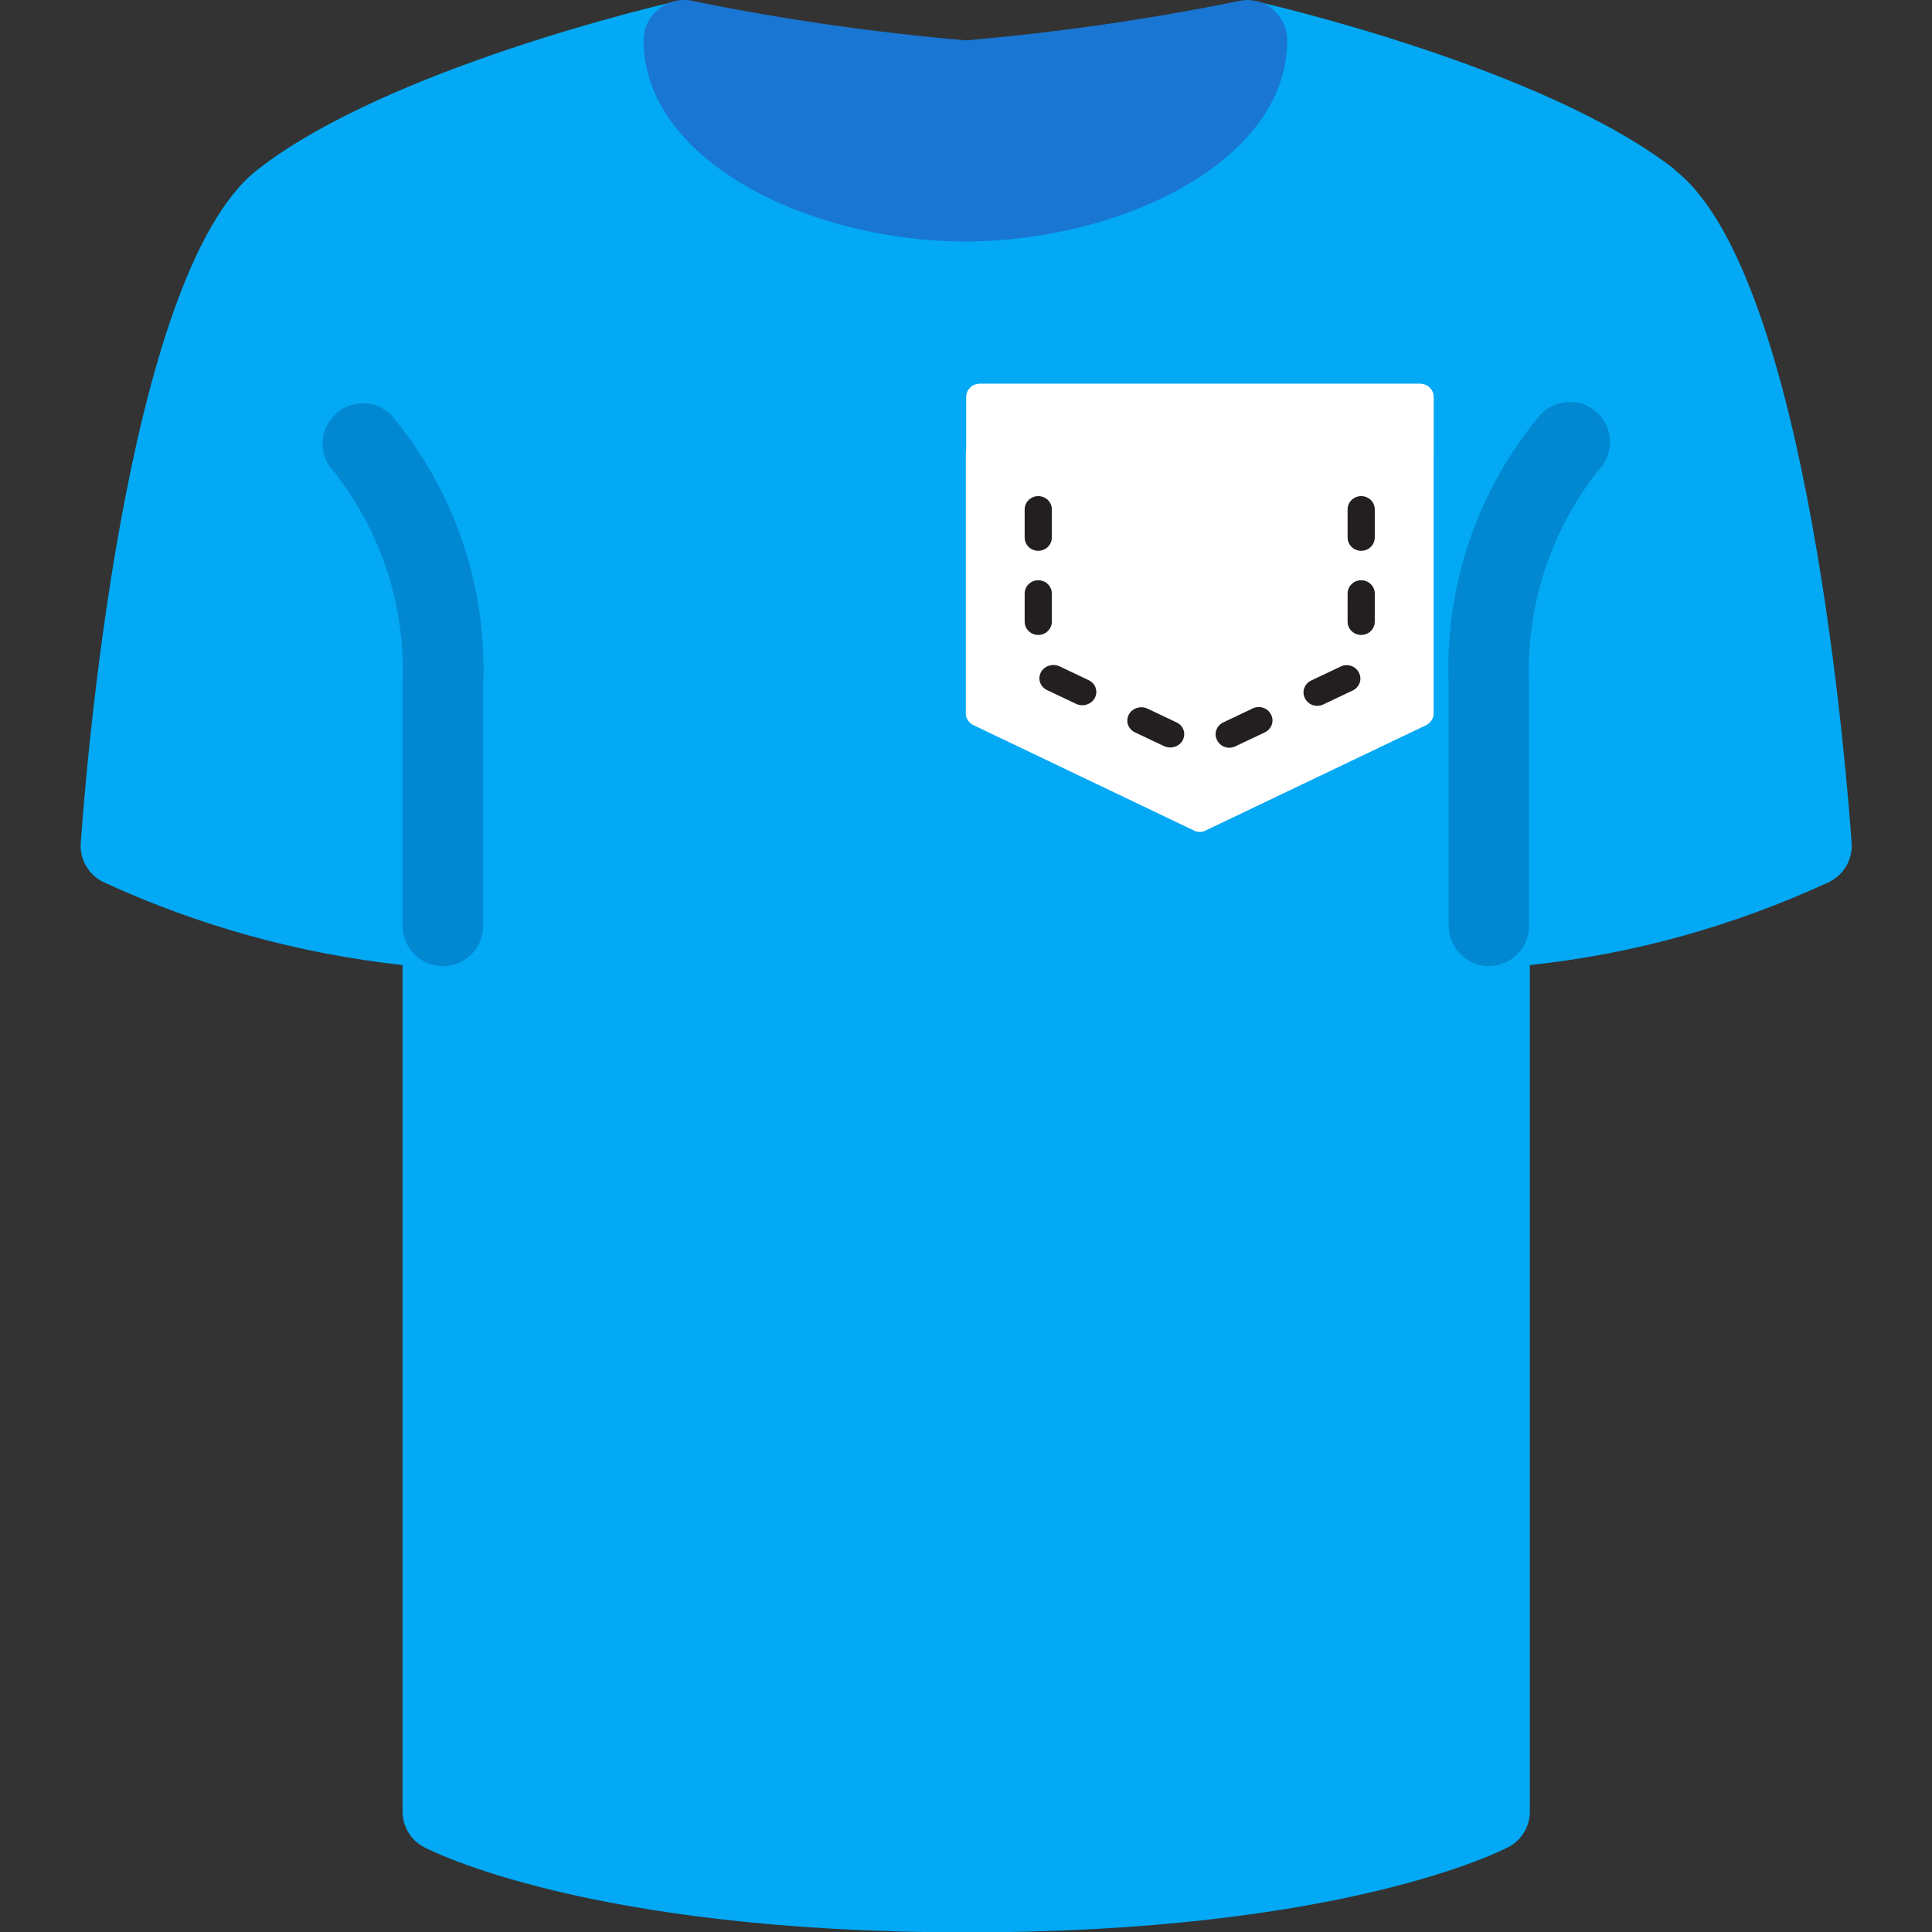
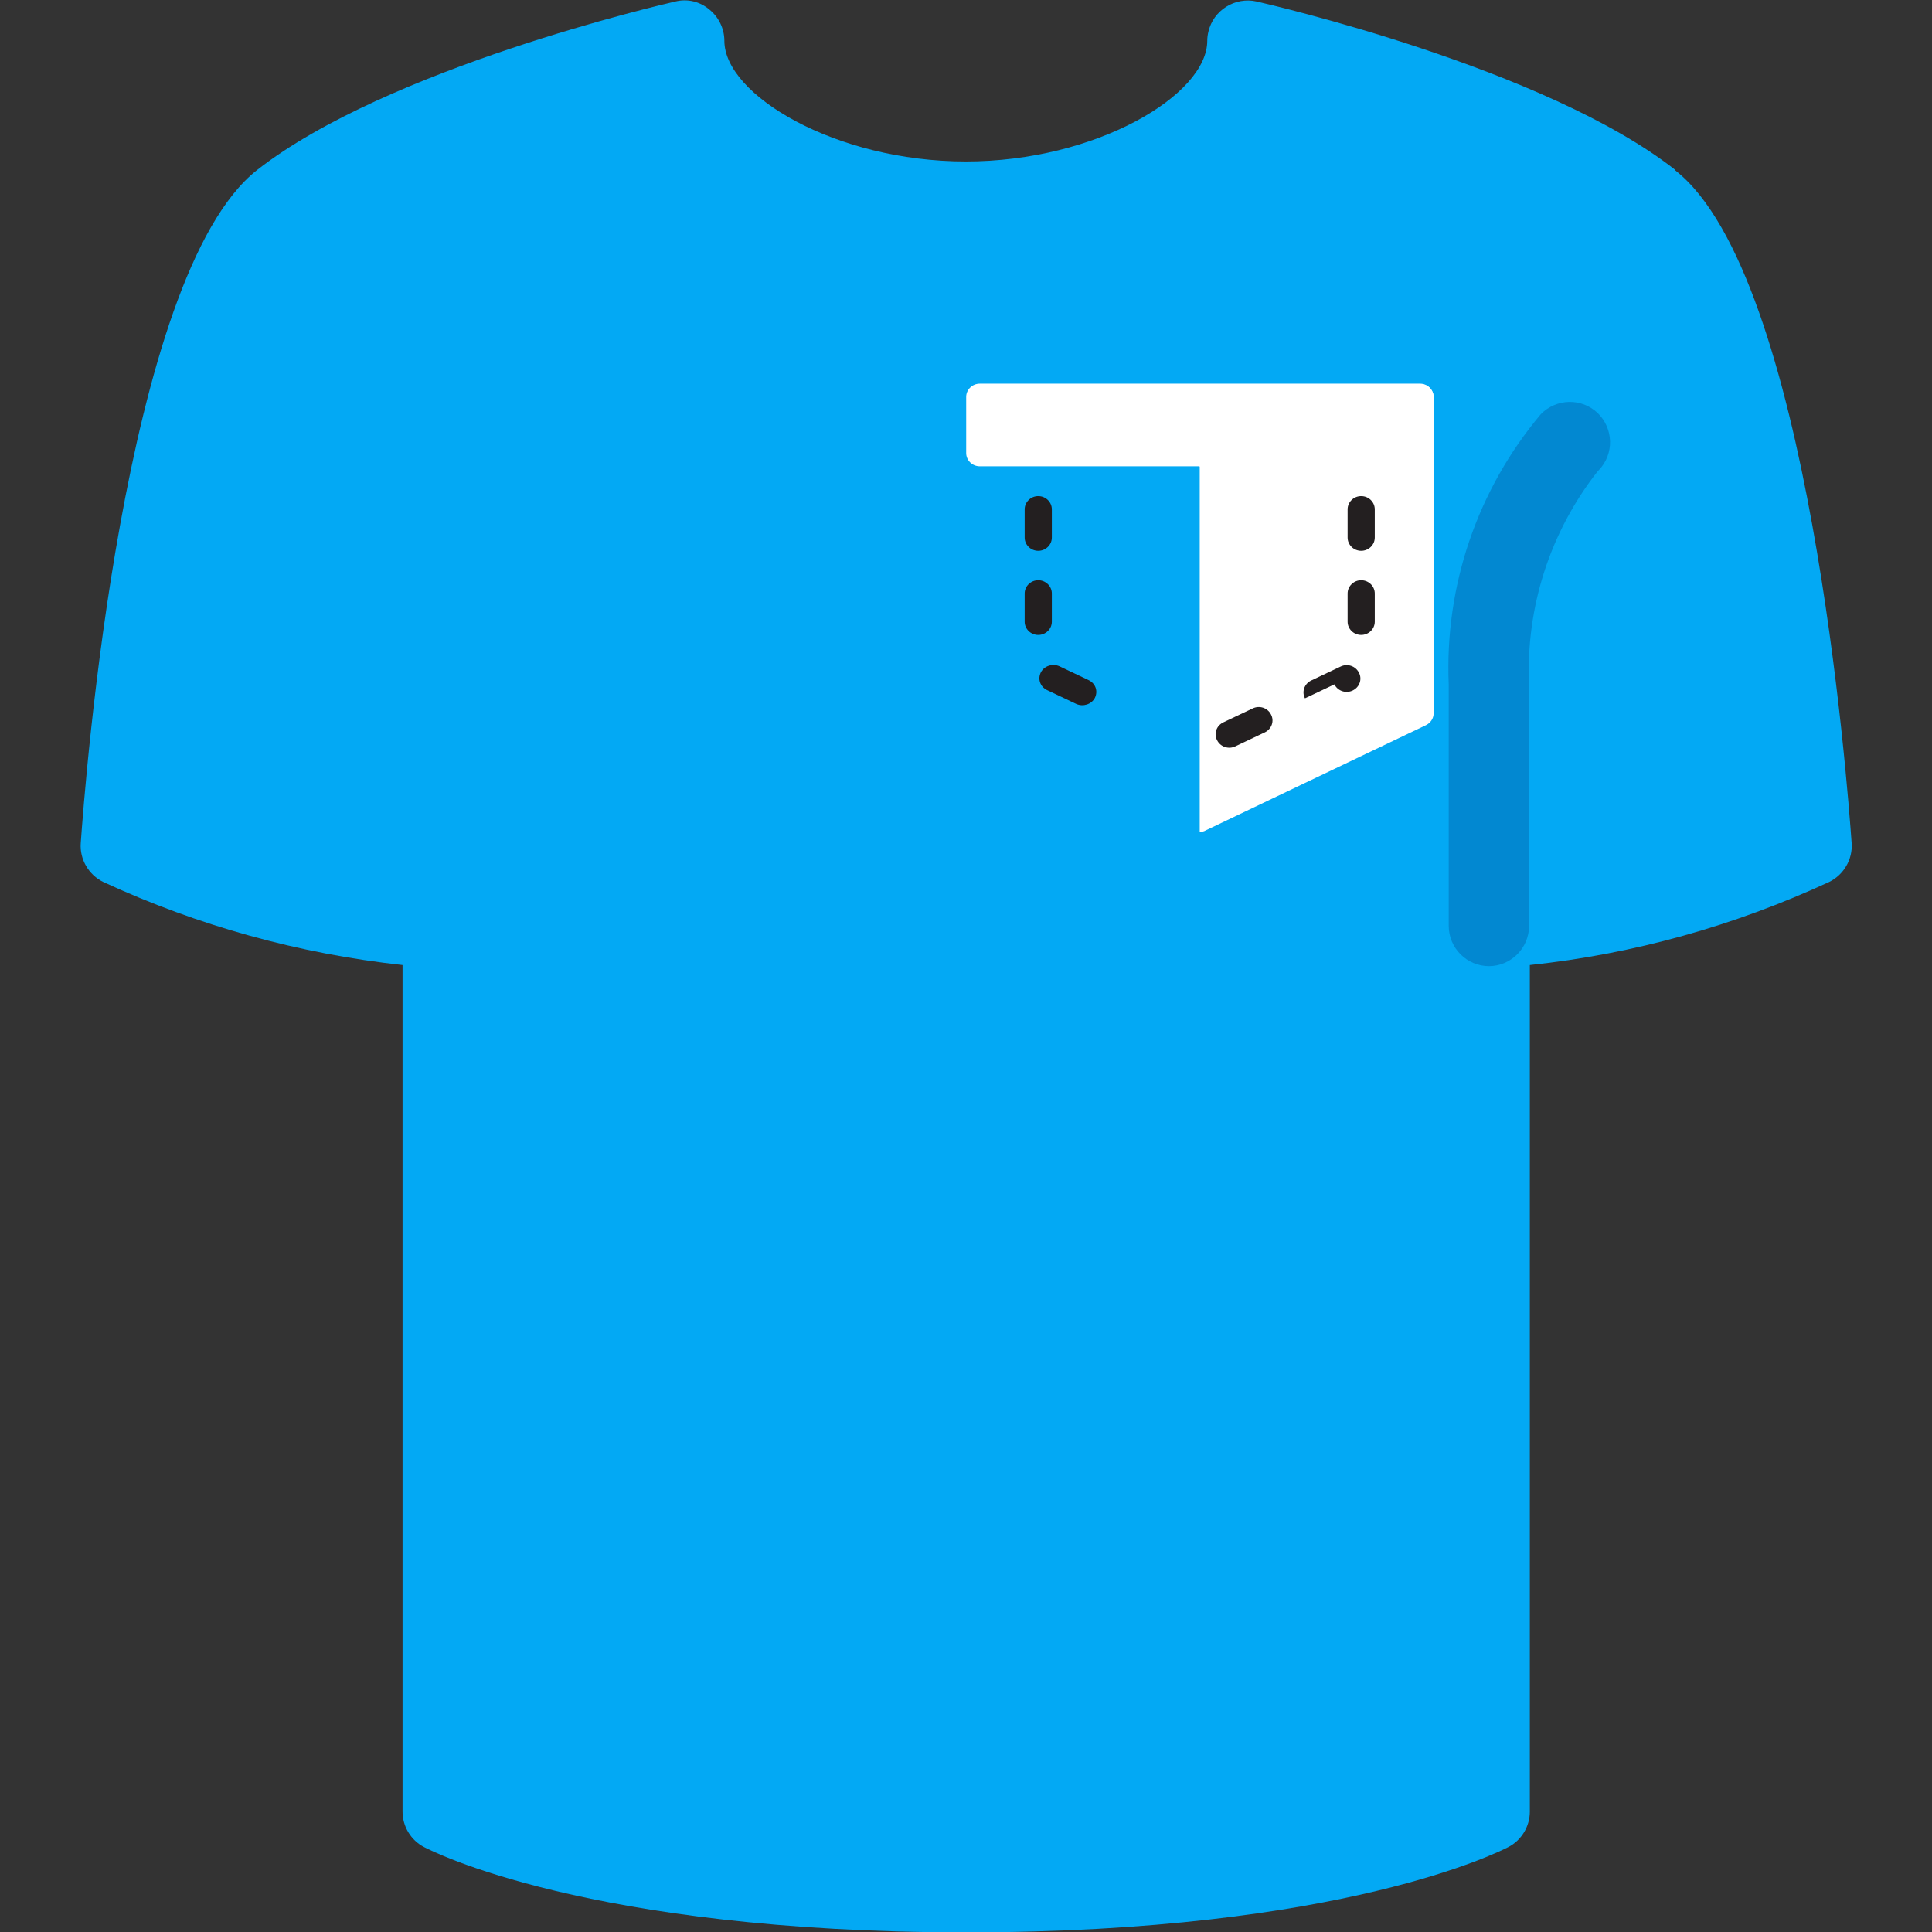
<svg xmlns="http://www.w3.org/2000/svg" viewBox="0 0 512.1 512.1" version="1.1" id="Capa_1">
  <rect x="0" y="0" width="512.1" height="512.1" fill="#333333" stroke="none" />
  <path fill="#03a9f4" d="M444,45C409.6,18,336.2,1.1,333.1.4c-5.7-1.3-11.5,2.3-12.8,8-.2.8-.3,1.6-.3,2.4,0,14.4-29.5,32-64,32s-64-17.6-64-32c0-3.2-1.5-6.3-4-8.3-2.5-2.1-5.8-2.9-9-2.1-3.1.7-76.5,17.7-110.9,44.7-35.5,28-45.6,163.1-46.7,178.4-.3,4.3,2.1,8.4,6,10.3,25.1,11.6,51.9,19,79.3,22v224.4c0,3.9,2.2,7.6,5.7,9.4,1.7.9,43.6,22.6,143.7,22.6s141.9-21.7,143.7-22.6c3.5-1.8,5.7-5.5,5.7-9.4v-224.4c27.5-2.9,54.2-10.4,79.3-22,3.9-1.9,6.3-6,6-10.3-1.1-15.3-11.2-150.4-46.7-178.3Z" />
  <g>
-     <path fill="#0288d1" d="M117.4,256.1c-5.9,0-10.7-4.8-10.7-10.7v-64c.9-20.4-5.6-40.4-18.2-56.4-4.1-4.2-4-11,.3-15.1,4.1-4,10.7-4,14.8,0,16.8,19.9,25.5,45.5,24.5,71.5v64c0,5.9-4.8,10.7-10.7,10.7Z" />
    <path fill="#0288d1" d="M394.7,256.1c-5.9,0-10.7-4.8-10.7-10.7v-64c-1.1-26.1,7.6-51.6,24.4-71.6,4.1-4.2,10.8-4.4,15.1-.3,4.2,4.1,4.4,10.8.3,15.1,0,0-.2.2-.3.3-12.6,16-19.1,36.1-18.2,56.5v64c0,5.9-4.8,10.7-10.7,10.7Z" />
  </g>
-   <path fill="#1976d2" d="M337.5,2.5c-2.4-2-5.7-2.9-8.8-2.3-24,4.9-48.3,8.4-72.7,10.5-24.4-2.1-48.7-5.6-72.7-10.5-3.1-.6-6.4.2-8.8,2.3-2.5,2-3.9,5-3.9,8.2,0,32,44.1,53.3,85.3,53.3s85.3-21.3,85.3-53.3c0-3.2-1.4-6.2-3.9-8.2Z" />
  <g>
    <path fill="#fff" d="M376.4,123.6h-116.7c-2,0-3.6-1.6-3.6-3.5v-14.9c0-1.9,1.6-3.5,3.6-3.5h116.7c2,0,3.6,1.6,3.6,3.5v14.9c0,1.9-1.6,3.5-3.6,3.5Z" />
    <path fill="#fff" d="M380,120.2v-14.9c0-1.9-1.6-3.5-3.6-3.5h-58.4v21.9h58.4c2,0,3.6-1.6,3.6-3.5Z" />
-     <path fill="#fff" d="M318,220.5c-.6,0-1.1-.1-1.6-.4l-58.4-27.9c-1.2-.6-2-1.8-2-3.1v-68.9c0-1.9,1.6-3.5,3.6-3.5h116.7c2,0,3.6,1.6,3.6,3.5v68.9c0,1.3-.8,2.5-2,3.1l-58.4,27.9c-.5.2-1.1.4-1.6.4Z" />
    <path fill="#fff" d="M378,192.2c1.2-.6,2-1.8,2-3.1v-68.9c0-1.9-1.6-3.5-3.6-3.5h-58.4v103.8c.6,0,1.1-.1,1.6-.4l58.4-27.9Z" />
-     <path fill="#231f20" d="M308.6,197.8l-7.8-3.7c-1.8-.9-2.5-2.9-1.6-4.7.9-1.7,3.1-2.4,4.9-1.6l7.8,3.7c1.8.9,2.5,2.9,1.6,4.7-.9,1.7-3.1,2.4-4.9,1.6Z" />
    <path fill="#231f20" d="M322.6,196.2c-.9-1.7-.2-3.8,1.6-4.7l7.8-3.7c1.8-.9,4-.2,4.9,1.6.9,1.7.2,3.8-1.6,4.7l-7.8,3.7c-1.8.9-4,.2-4.9-1.6Z" />
    <path fill="#231f20" d="M285.3,186.6l-7.8-3.7c-1.8-.9-2.5-2.9-1.6-4.7.9-1.7,3.1-2.4,4.9-1.6l7.8,3.7c1.8.9,2.5,2.9,1.6,4.7-.9,1.7-3.1,2.4-4.9,1.6Z" />
-     <path fill="#231f20" d="M345.9,185.1c-.9-1.7-.2-3.8,1.6-4.7l7.8-3.7c1.8-.9,4-.2,4.9,1.6.9,1.7.2,3.8-1.6,4.7l-7.8,3.7c-1.8.9-4,.2-4.9-1.6Z" />
+     <path fill="#231f20" d="M345.9,185.1c-.9-1.7-.2-3.8,1.6-4.7l7.8-3.7c1.8-.9,4-.2,4.9,1.6.9,1.7.2,3.8-1.6,4.7c-1.8.9-4,.2-4.9-1.6Z" />
    <path fill="#231f20" d="M275.2,168.3c-2,0-3.6-1.6-3.6-3.5v-7.5c0-1.9,1.6-3.5,3.6-3.5s3.6,1.6,3.6,3.5v7.5c0,1.9-1.6,3.5-3.6,3.5Z" />
    <path fill="#231f20" d="M360.8,168.3c-2,0-3.6-1.6-3.6-3.5v-7.5c0-1.9,1.6-3.5,3.6-3.5s3.6,1.6,3.6,3.5v7.5c0,1.9-1.6,3.5-3.6,3.5Z" />
    <path fill="#231f20" d="M275.2,146c-2,0-3.6-1.6-3.6-3.5v-7.5c0-1.9,1.6-3.5,3.6-3.5s3.6,1.6,3.6,3.5v7.5c0,1.9-1.6,3.5-3.6,3.5Z" />
    <path fill="#231f20" d="M360.8,146c-2,0-3.6-1.6-3.6-3.5v-7.5c0-1.9,1.6-3.5,3.6-3.5s3.6,1.6,3.6,3.5v7.5c0,1.9-1.6,3.5-3.6,3.5Z" />
  </g>
</svg>